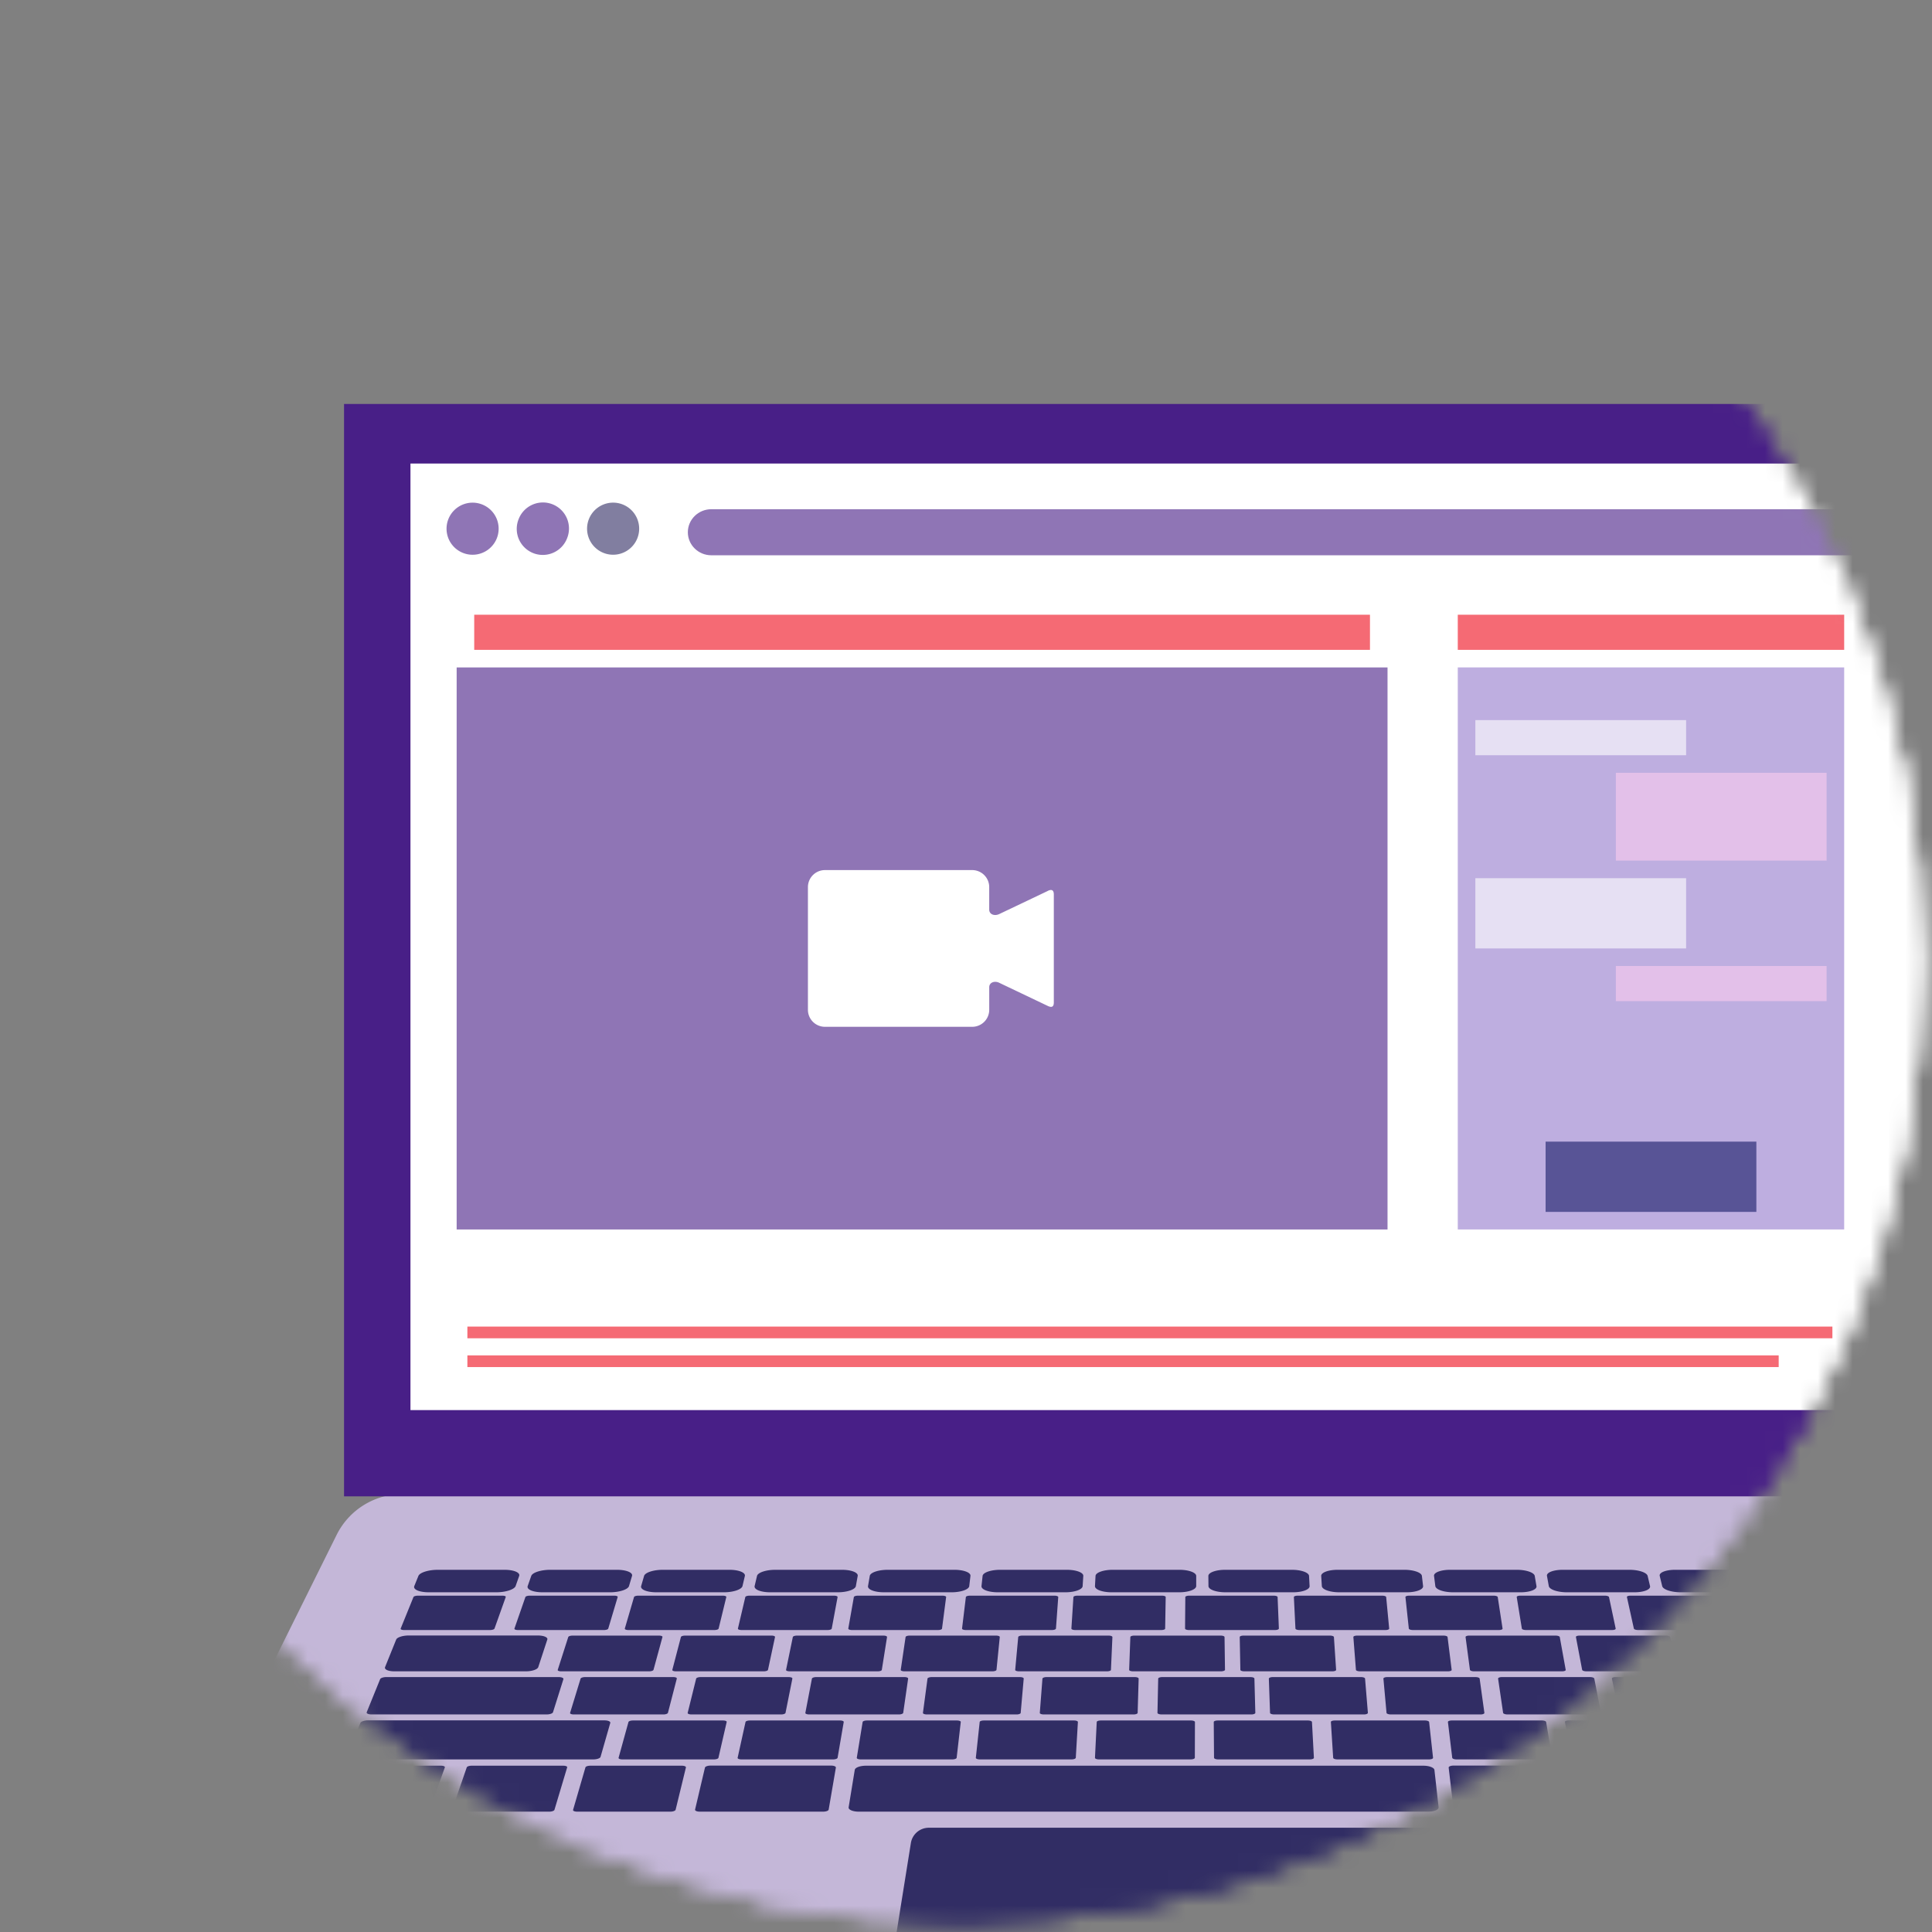
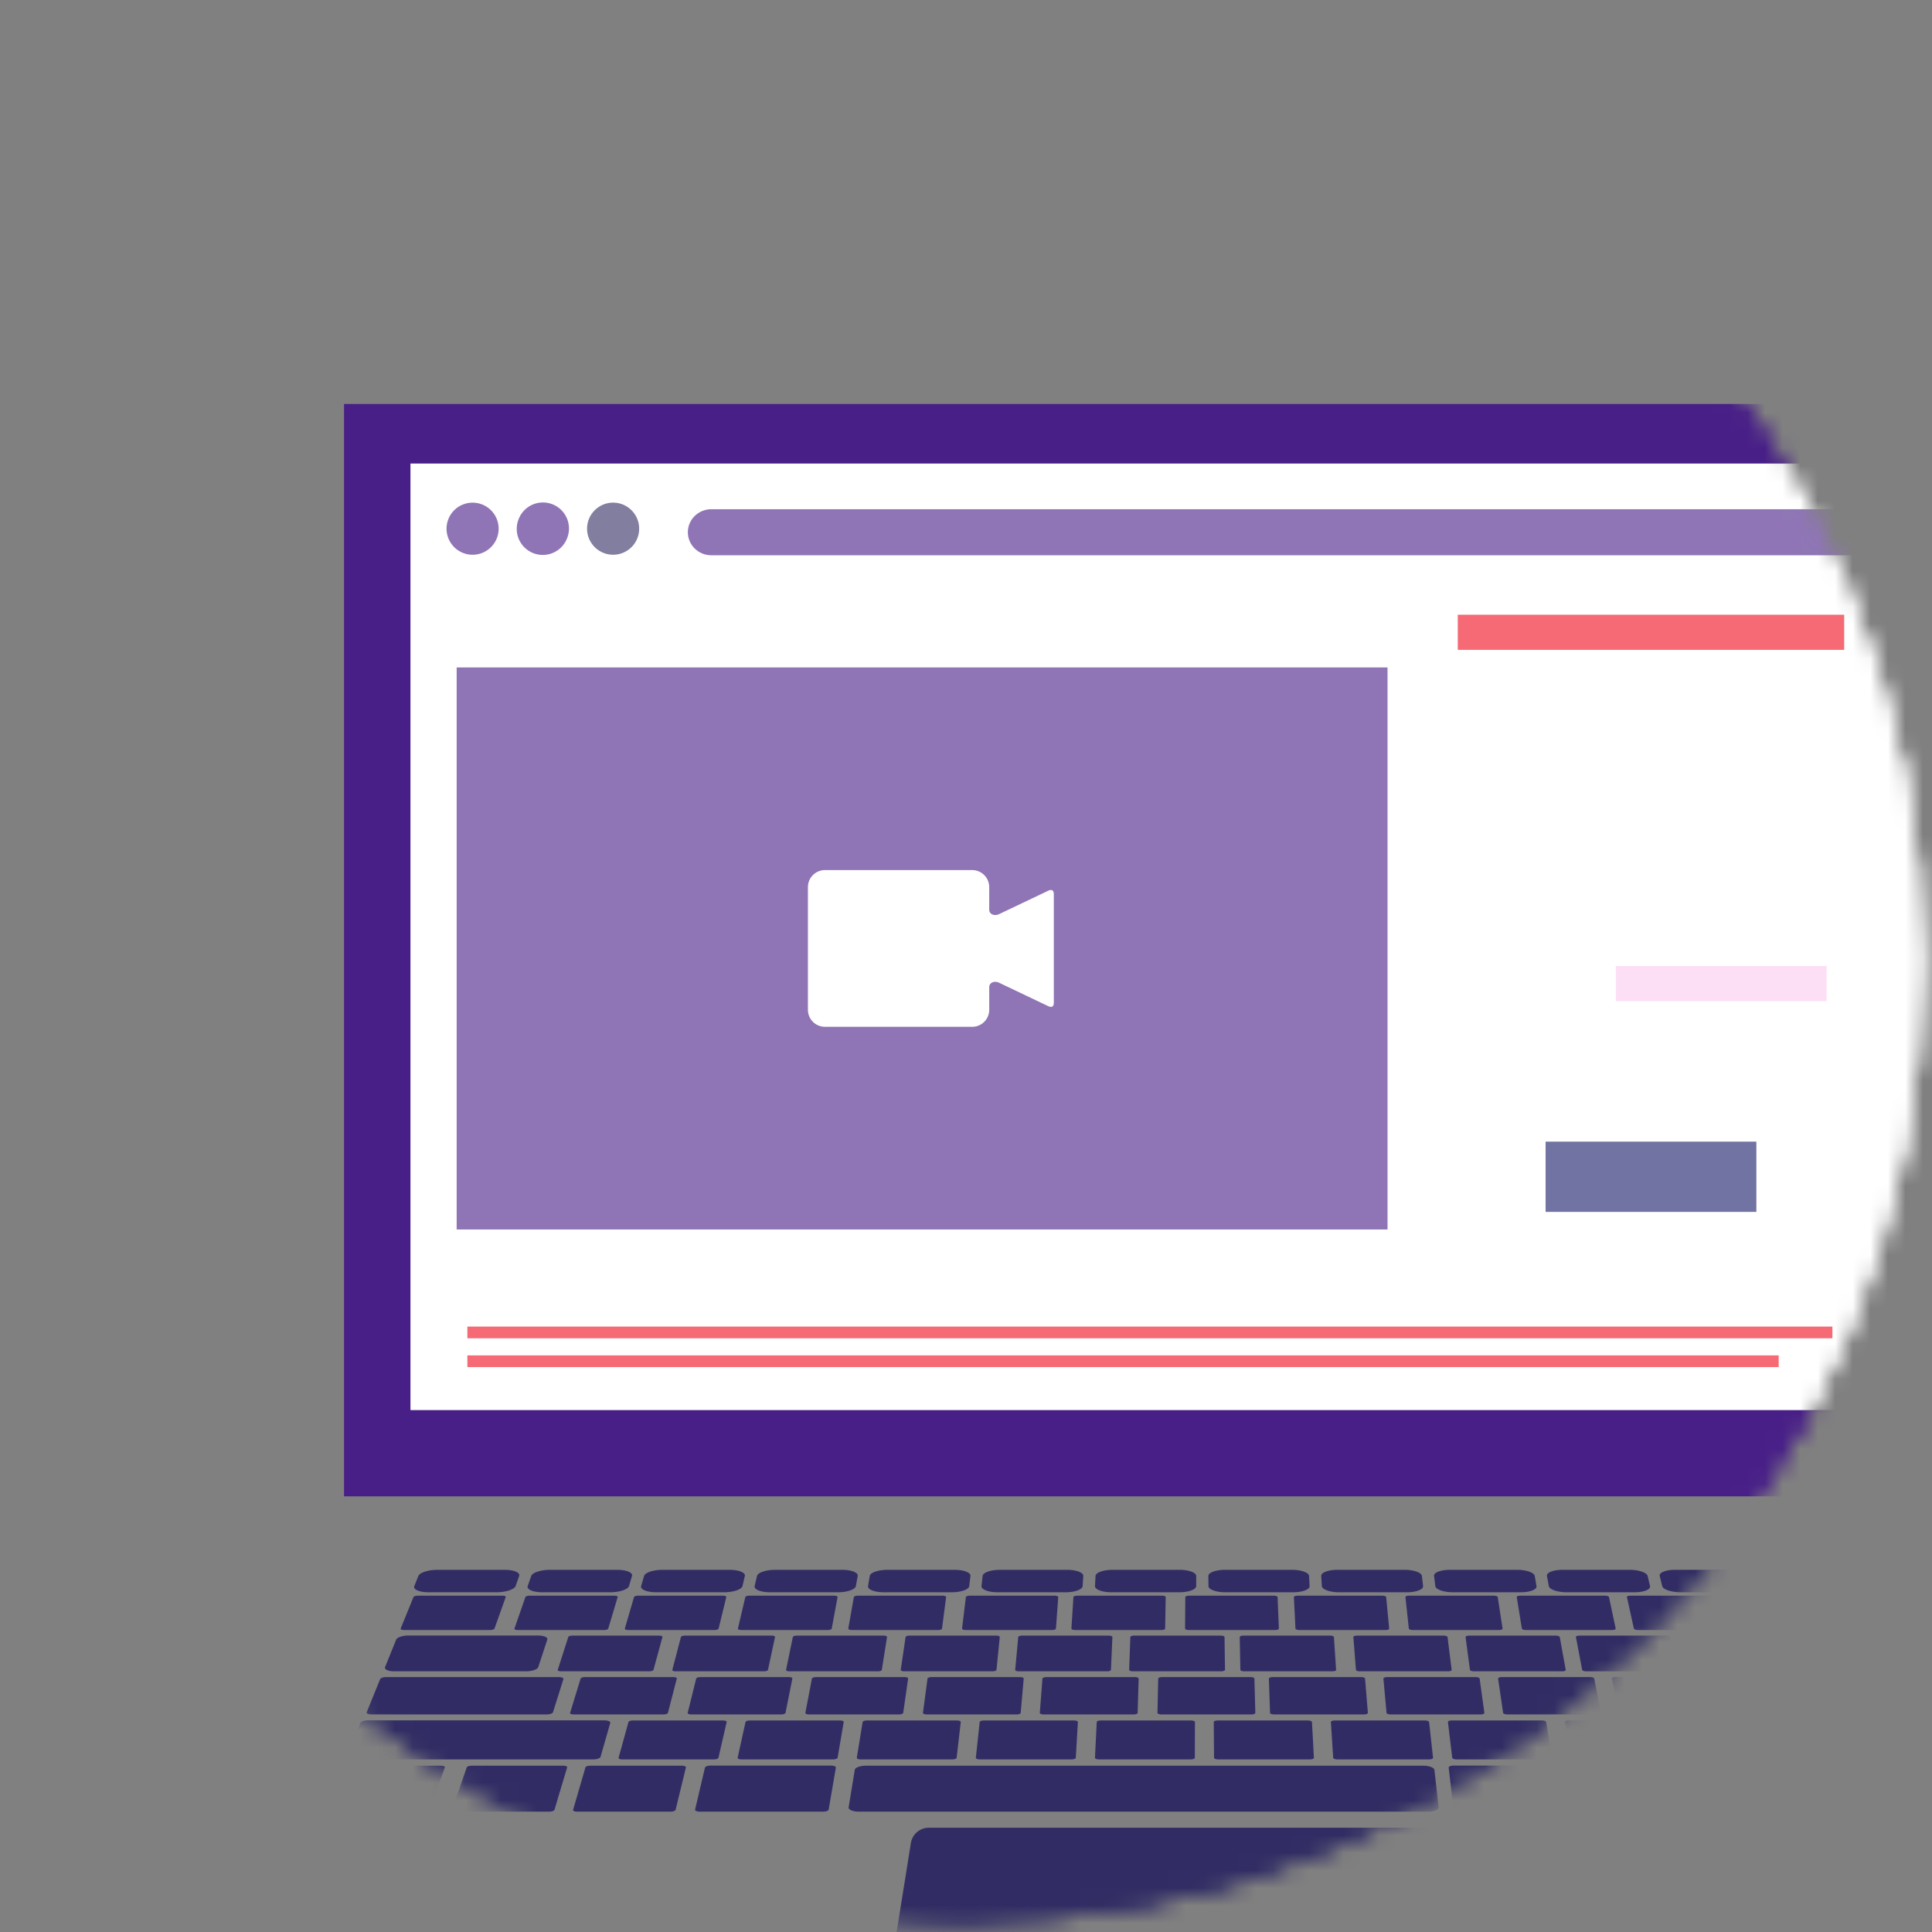
<svg xmlns="http://www.w3.org/2000/svg" width="110" height="110" fill="none">
  <rect width="100%" height="100%" fill="#808080" stroke="none" />
  <mask id="c" width="110" height="110" x="0" y="0" maskUnits="userSpaceOnUse" style="mask-type:alpha">
    <ellipse cx="54.713" cy="54.715" fill="#0CBCF5" rx="54.713" ry="54.715" />
    <ellipse cx="54.713" cy="54.715" fill="url(#a)" rx="54.713" ry="54.715" />
    <ellipse cx="54.713" cy="54.715" fill="url(#b)" rx="54.713" ry="54.715" />
  </mask>
  <g mask="url(#c)">
-     <path fill="#0E3757" d="M129.076 118.682H8.887c-1.337 0-2.741-.671-2.887-2.633v-1.8L19.156 89.94a4.184 4.184 0 0 1 3.75-2.325h91.973c1.717 0 5.499 3.381 6.269 4.916l10.851 22.124v.796c.031 2.299-1.462 3.231-2.923 3.231Z" />
-     <path fill="#C4B7D8" d="M129.086 116.138H8.898c-1.337 0-3.533-1.171-2.706-2.612l12.974-26.135a4.184 4.184 0 0 1 3.751-2.325h91.973c1.716 0 3.287.967 4.052 2.507l12.844 25.704c.9 1.633-1.238 2.861-2.7 2.861Z" />
    <path fill="#481F87" d="M118.011 23H19.588v62.196h98.423V23Z" />
    <path fill="#fff" d="M114.203 26.392H23.37v53.893h90.833V26.392Z" />
-     <path fill="#967CCD" d="M105 38H83v32h22V38Z" opacity=".61" />
    <path fill="#312D64" d="M86.413 115.004H50.998a.637.637 0 0 1-.63-.739l1.493-9.327a1.035 1.035 0 0 1 1.025-.874h31.94c.453 0 .838.333.9.78l1.369 9.379a.686.686 0 0 1-.681.781ZM28.26 90.658h-3.845c-.535 0-.905-.156-.827-.354l.234-.577c.078-.193.573-.349 1.103-.349h3.798c.53 0 .905.156.837.349l-.203.577c-.073.193-.562.354-1.097.354ZM34.736 90.658h-3.844c-.536 0-.916-.156-.848-.354l.203-.577c.067-.193.551-.349 1.082-.349h3.797c.531 0 .916.156.859.349l-.172.577c-.057.193-.541.354-1.077.354ZM41.218 90.658h-3.844c-.536 0-.926-.156-.87-.354l.167-.577c.057-.193.53-.349 1.062-.349h3.797c.53 0 .92.156.88.349l-.136.577c-.047.193-.52.354-1.056.354ZM47.7 90.658h-3.845c-.535 0-.93-.156-.89-.354l.136-.577c.047-.193.51-.349 1.04-.349h3.798c.53 0 .931.156.895.349l-.104.577c-.031.193-.494.354-1.03.354ZM54.176 90.658h-3.844c-.536 0-.942-.156-.91-.354l.099-.577c.03-.193.489-.349 1.02-.349h3.797c.53 0 .941.156.915.349l-.068.577c-.015.193-.473.354-1.009.354ZM60.658 90.658h-3.844c-.536 0-.952-.156-.931-.354l.062-.577c.02-.193.468-.349.999-.349h3.797c.53 0 .952.156.937.349l-.037.577c-.005.193-.447.354-.983.354ZM67.14 90.658h-3.845c-.535 0-.962-.156-.952-.354l.032-.577c.01-.193.447-.349.978-.349h3.797c.53 0 .957.156.957.349v.577c0 .193-.431.354-.967.354ZM73.622 90.658h-3.845c-.535 0-.972-.156-.972-.354l-.006-.577c0-.193.427-.349.957-.349h3.798c.53 0 .968.156.978.349l.031.577c.016.193-.406.354-.941.354ZM80.098 90.658h-3.844c-.536 0-.978-.156-.994-.354l-.036-.577c-.01-.193.406-.349.936-.349h3.798c.53 0 .978.156.999.349l.067.577c.026.193-.39.354-.926.354ZM86.58 90.658h-3.844c-.536 0-.989-.156-1.015-.354l-.073-.577c-.026-.193.385-.349.916-.349h3.798c.53 0 .988.156 1.02.349l.098.577c.041.193-.364.354-.9.354ZM93.062 90.658h-3.845c-.535 0-.998-.156-1.035-.354l-.104-.577c-.036-.193.364-.349.895-.349h3.797c.531 0 .994.156 1.04.349l.136.577c.047.193-.348.354-.884.354ZM99.538 90.658h-3.844c-.536 0-1.01-.156-1.056-.354l-.14-.577c-.047-.193.348-.349.873-.349h3.798c.53 0 1.004.156 1.061.349l.167.577c.067.193-.323.354-.859.354ZM106.02 90.658h-3.844c-.536 0-1.02-.156-1.077-.354l-.172-.577c-.057-.193.328-.349.853-.349h3.798c.53 0 1.014.156 1.082.349l.203.577c.073.193-.307.354-.843.354ZM112.502 90.658h-3.844c-.536 0-1.025-.156-1.098-.354l-.208-.577c-.068-.193.307-.349.832-.349h3.798c.53 0 1.024.156 1.102.349l.235.577c.088.193-.281.354-.817.354ZM27.906 92.807H23c-.12 0-.208-.037-.187-.084l.728-1.794c.016-.042.13-.078.25-.078h4.817c.12 0 .203.036.187.078l-.64 1.794c-.015.047-.13.084-.25.084ZM36.958 95.158h-5.005c-.125 0-.213-.037-.198-.083l.599-1.868c.015-.047.124-.083.25-.083h4.915c.125 0 .214.036.198.083l-.51 1.868c-.016.046-.125.083-.25.083ZM37.774 97.613H32.66c-.124 0-.218-.041-.202-.088l.598-1.951c.016-.047.13-.088.255-.088h5.02c.125 0 .218.036.203.088l-.505 1.95c-.016.048-.13.09-.255.09ZM40.65 100.173h-5.222c-.13 0-.224-.042-.208-.094l.562-2.034c.015-.052.13-.088.255-.088h5.129c.13 0 .224.041.208.088l-.468 2.034c-.005.052-.125.094-.255.094ZM24.166 103.148h-5.322c-.14 0-.24-.047-.213-.104l.978-2.414c.02-.057.15-.098.29-.098h5.213c.14 0 .234.046.214.098l-.864 2.414c-.02.057-.15.104-.296.104ZM31.277 103.148h-5.322c-.14 0-.24-.047-.218-.104l.837-2.414c.02-.057.146-.098.286-.098h5.213c.14 0 .239.046.218.098l-.723 2.414c-.02.057-.146.104-.291.104ZM38.175 103.148h-5.322c-.14 0-.244-.047-.224-.104l.703-2.414c.015-.057.14-.098.28-.098h5.213c.14 0 .24.046.229.098l-.588 2.414c-.02.057-.15.104-.291.104ZM46.867 103.148H39.84c-.16 0-.28-.052-.265-.119l.562-2.388c.016-.063.156-.115.312-.115h6.877c.156 0 .276.052.265.115l-.41 2.388c-.01.067-.151.119-.313.119ZM90.097 103.148h-7.028c-.162 0-.297-.052-.307-.119l-.281-2.388c-.005-.063.114-.115.27-.115h6.877c.156 0 .297.052.307.115l.432 2.388c.01.067-.11.119-.27.119ZM97.208 103.148h-5.25c-.14 0-.264-.047-.275-.104l-.463-2.419c-.01-.057.094-.099.23-.099h5.139c.135 0 .26.047.27.099l.573 2.419c.02.057-.079.104-.224.104ZM81.316 103.148H48.89c-.338 0-.598-.114-.572-.249l.348-2.128c.021-.135.307-.239.64-.239H81.04c.333 0 .614.109.63.239l.239 2.128c.01.14-.25.249-.594.249ZM47.44 100.173h-5.228c-.13 0-.23-.042-.214-.094l.448-2.034c.01-.052.124-.088.25-.088h5.129c.13 0 .223.041.213.088l-.349 2.034c-.01.052-.12.094-.25.094ZM54.223 100.173H49c-.13 0-.229-.042-.218-.094l.333-2.034c.01-.052.12-.088.244-.088h5.124c.13 0 .23.041.219.088l-.234 2.034c-.006.052-.115.094-.245.094ZM61.012 100.173h-5.228c-.13 0-.23-.042-.224-.094l.219-2.034c.005-.052.114-.088.239-.088h5.13c.13 0 .228.041.223.088l-.12 2.034c-.005.052-.11.094-.24.094ZM67.795 100.173h-5.223c-.13 0-.234-.042-.229-.094l.1-2.034c0-.052.109-.088.233-.088h5.13c.13 0 .229.041.229.088l-.006 2.034c0 .052-.104.094-.234.094ZM74.579 100.173h-5.223c-.13 0-.234-.042-.234-.094l-.016-2.034c0-.052.104-.088.23-.088h5.128c.13 0 .234.041.234.088l.11 2.034c.005.052-.1.094-.23.094ZM81.368 100.173h-5.223c-.13 0-.24-.042-.24-.094l-.13-2.034c-.005-.052.1-.088.224-.088h5.13c.13 0 .233.041.239.088l.223 2.034c.005.052-.093.094-.223.094ZM88.15 100.173h-5.222c-.13 0-.24-.042-.244-.094l-.245-2.034c-.005-.052.094-.088.219-.088h5.129c.13 0 .24.041.244.088l.344 2.034c.005.052-.094.094-.224.094ZM94.934 100.173h-5.222c-.13 0-.245-.042-.25-.094l-.359-2.034c-.01-.052.088-.088.213-.088h5.13c.13 0 .239.041.25.088l.457 2.034c.01.052-.089.094-.219.094ZM103.502 103.19h-4.073c-.52 0-.978-.172-1.03-.38l-.15-.609c-.053-.208.322-.374.837-.374h4.026c.51 0 .978.166 1.035.374l.182.609c.058.208-.312.38-.827.38ZM110.478 103.19h-4.073c-.52 0-.988-.172-1.051-.38l-.187-.609c-.063-.208.302-.374.811-.374h4.027c.51 0 .988.166 1.061.374l.213.609c.078.208-.281.38-.801.38ZM109.953 101.666h-4.021c-.51 0-.978-.167-1.041-.37l-.182-.593c-.062-.203.302-.364.806-.364h3.98c.505 0 .973.161 1.046.364l.208.593c.073.203-.286.37-.796.37ZM44.474 97.613h-5.113c-.125 0-.219-.041-.208-.088l.483-1.951c.01-.047.125-.088.25-.088h5.02c.125 0 .219.036.208.088l-.39 1.95c-.01.048-.12.09-.25.09ZM51.18 97.613h-5.114c-.125 0-.223-.041-.213-.088l.374-1.951c.01-.047.12-.088.245-.088h5.02c.125 0 .219.036.213.088l-.28 1.95c-.011.048-.12.09-.245.09ZM57.88 97.613h-5.114c-.124 0-.223-.041-.218-.088l.26-1.951c.005-.047.115-.088.24-.088h5.02c.124 0 .223.036.218.088l-.172 1.95c0 .048-.109.09-.234.09ZM64.539 97.613h-5.114c-.125 0-.229-.041-.223-.088l.15-1.951c.006-.047.11-.088.234-.088h5.02c.125 0 .224.036.224.088l-.057 1.95c0 .048-.104.09-.234.09ZM71.244 97.613h-5.113c-.125 0-.23-.041-.23-.088l.042-1.951c0-.047.104-.088.23-.088h5.02c.124 0 .228.036.228.088l.052 1.95c0 .048-.104.09-.229.09ZM77.659 97.613h-5.114c-.125 0-.234-.041-.234-.088l-.068-1.951c0-.047.099-.088.224-.088h5.02c.125 0 .229.036.234.088l.161 1.95c0 .048-.099.09-.224.09ZM84.296 97.613h-5.113c-.125 0-.235-.041-.24-.088l-.177-1.951c-.005-.047.094-.088.219-.088h5.02c.125 0 .234.036.24.088l.27 1.95c.005.048-.089.09-.219.09ZM90.94 97.613h-5.114c-.125 0-.234-.041-.245-.088l-.286-1.951c-.005-.047.088-.088.213-.088h5.02c.125 0 .234.036.245.088l.38 1.95c.005.048-.089.09-.214.09ZM97.535 97.613h-5.113c-.125 0-.24-.041-.25-.088l-.395-1.951c-.01-.047.083-.088.208-.088h5.02c.125 0 .234.036.25.088l.489 1.95c.015.048-.078.09-.209.09ZM104.137 97.613h-5.114c-.125 0-.24-.041-.255-.088l-.51-1.951c-.01-.047.079-.088.203-.088h5.02c.125 0 .24.036.255.088l.599 1.95c.02.048-.073.09-.198.09ZM101.656 100.173h-5.223c-.13 0-.245-.042-.255-.094l-.474-2.034c-.01-.052.084-.088.209-.088h5.129c.13 0 .244.041.255.088l.572 2.034c.01.052-.083.094-.213.094ZM115.826 97.613h-9.874c-.176 0-.332-.057-.353-.125L105 95.605c-.02-.067.099-.12.271-.12h9.697c.171 0 .333.053.359.12l.769 1.883c.026.068-.093.125-.27.125ZM116.82 100.173h-13.531c-.208 0-.39-.068-.416-.146l-.557-1.93c-.021-.078.125-.14.323-.14h13.281c.202 0 .39.062.426.14l.786 1.93c.031.078-.11.146-.312.146ZM31.126 97.613h-9.978c-.177 0-.296-.057-.27-.125l.765-1.883c.026-.067.187-.12.359-.12h9.8c.172 0 .297.053.276.12l-.593 1.883c-.02.068-.182.125-.359.125ZM33.784 100.173H20.056c-.208 0-.349-.068-.317-.151l.78-1.925c.031-.078.224-.146.427-.146h13.473c.203 0 .348.063.328.146l-.552 1.925c-.015.083-.203.151-.41.151ZM43.486 95.158h-5.004c-.125 0-.214-.037-.203-.083l.489-1.868c.01-.047.12-.083.244-.083h4.911c.125 0 .213.036.203.083l-.4 1.868c-.011.046-.12.083-.24.083ZM49.973 95.158h-5.01c-.124 0-.218-.037-.208-.083l.385-1.868c.01-.047.115-.083.24-.083h4.916c.124 0 .213.036.208.083l-.297 1.868c-.005.046-.11.083-.234.083ZM56.502 95.158h-5.005c-.125 0-.218-.037-.213-.083l.276-1.868c.005-.047.109-.083.234-.083h4.916c.125 0 .218.036.213.083l-.187 1.868c-.005.046-.115.083-.234.083ZM63.025 95.158H58.02c-.125 0-.224-.037-.219-.083l.172-1.868c.005-.047.109-.083.229-.083h4.916c.124 0 .218.036.218.083l-.083 1.868c0 .046-.104.083-.23.083ZM69.517 95.158h-5.004c-.125 0-.224-.037-.224-.083l.068-1.868c0-.047.104-.083.223-.083h4.916c.125 0 .224.036.224.083l.026 1.868c-.005.046-.11.083-.229.083ZM75.853 95.158H70.85c-.125 0-.229-.037-.229-.083l-.036-1.868c0-.047.098-.083.218-.083h4.916c.125 0 .224.036.229.083l.125 1.868c.005.046-.094.083-.219.083ZM82.44 95.158h-5.005c-.125 0-.23-.037-.234-.083l-.146-1.868c-.005-.047.094-.083.213-.083h4.916c.125 0 .23.036.234.083l.234 1.868c.006.046-.093.083-.213.083ZM88.936 95.158h-5.004c-.125 0-.229-.037-.24-.083l-.249-1.868c-.005-.047.088-.083.208-.083h4.916c.125 0 .229.036.24.083l.338 1.868c.01.046-.084.083-.209.083ZM95.33 95.158h-5.005c-.124 0-.234-.037-.244-.083l-.354-1.868c-.01-.047.083-.083.208-.083h4.916c.125 0 .23.036.24.083l.442 1.868c.015.046-.078.083-.203.083ZM101.994 95.158h-5.005c-.124 0-.234-.037-.244-.083l-.463-1.868c-.01-.047.078-.083.203-.083h4.916c.125 0 .234.036.244.083l.552 1.868c.01.046-.078.083-.203.083ZM108.361 95.158h-5.004c-.125 0-.24-.037-.25-.083l-.567-1.868c-.016-.047.073-.083.198-.083h4.915c.125 0 .235.036.25.083l.656 1.868c.015.046-.073.083-.198.083ZM114.916 95.158h-5.005c-.125 0-.239-.037-.255-.083l-.676-1.868c-.016-.047.068-.083.193-.083h4.916c.124 0 .239.036.254.083l.765 1.868c.016.046-.068.083-.192.083ZM34.388 92.807h-4.906c-.12 0-.208-.037-.192-.084l.624-1.794c.015-.042.125-.078.244-.078h4.817c.12 0 .209.036.193.078l-.536 1.794c-.01.047-.12.084-.244.084ZM40.677 92.807h-4.906c-.12 0-.208-.037-.197-.084l.525-1.794c.01-.042.12-.078.24-.078h4.817c.12 0 .208.036.197.078l-.437 1.794c-.01.047-.114.084-.239.084ZM47.122 92.807h-4.905c-.12 0-.214-.037-.203-.084l.421-1.794c.01-.042.115-.078.234-.078h4.817c.12 0 .209.036.203.078l-.333 1.794c-.005.047-.109.084-.234.084ZM53.412 92.807h-4.906c-.12 0-.213-.037-.208-.084l.317-1.794c.01-.042.11-.078.23-.078h4.816c.12 0 .214.036.208.078l-.234 1.794c0 .047-.104.084-.223.084ZM59.893 92.807h-4.905c-.12 0-.219-.037-.213-.084l.218-1.794c.005-.042.11-.078.229-.078h4.817c.12 0 .213.036.213.078l-.13 1.794c-.005.047-.109.084-.229.084ZM66.12 92.807h-4.905c-.12 0-.219-.037-.214-.084l.115-1.794c.005-.042.104-.078.224-.078h4.817c.12 0 .218.036.213.078l-.031 1.794c.005.047-.094.084-.219.084ZM72.597 92.807H67.69c-.12 0-.218-.037-.218-.084l.015-1.794c0-.042.1-.078.219-.078h4.817c.12 0 .218.036.218.078l.073 1.794c0 .047-.099.084-.218.084ZM78.886 92.807h-4.905c-.12 0-.224-.037-.224-.084l-.089-1.794c0-.042.094-.078.214-.078h4.817c.12 0 .218.036.224.078l.171 1.794c.005.047-.088.084-.208.084ZM85.342 92.807h-4.9c-.12 0-.224-.037-.23-.084l-.192-1.794c-.005-.042.089-.078.208-.078h4.817c.12 0 .224.036.23.078l.275 1.794c.01.047-.083.084-.208.084ZM91.787 92.807h-4.905c-.12 0-.23-.037-.234-.084l-.292-1.794c-.005-.042.084-.078.203-.078h4.817c.12 0 .224.036.234.078l.38 1.794c.01.047-.078.084-.203.084ZM98.17 92.807h-4.905c-.12 0-.23-.037-.24-.084l-.395-1.794c-.01-.042.078-.078.198-.078h4.817c.12 0 .229.036.24.078l.478 1.794c.02.047-.068.084-.193.084ZM104.303 92.807h-4.905c-.12 0-.23-.037-.245-.084l-.494-1.794c-.01-.042.073-.078.198-.078h4.817c.12 0 .229.036.244.078l.578 1.794c.015.047-.073.084-.193.084ZM113.495 92.806h-7.334c-.339 0-.651-.103-.692-.228l-.5-1.509c-.041-.125.198-.224.531-.224h7.205c.333 0 .645.1.692.224l.613 1.509c.058.124-.176.228-.515.228ZM29.94 95.158h-7.486c-.348 0-.582-.104-.53-.24l.634-1.57c.052-.125.37-.23.708-.23h7.355c.338 0 .583.105.541.23l-.515 1.57c-.046.136-.359.24-.707.24Z" />
-     <path fill="#EF0C1D" d="M78 35H27v2h51v-2Z" opacity=".61" />
    <path fill="#481F87" d="M79 38H26v32h53V38ZM28.266 30.697a1.483 1.483 0 1 0-2.74-1.134 1.483 1.483 0 0 0 2.74 1.134ZM32.266 30.697a1.483 1.483 0 1 0-2.739-1.135 1.483 1.483 0 0 0 2.74 1.135Z" opacity=".61" />
    <path fill="#312D64" d="M36.267 30.696a1.483 1.483 0 1 0-2.74-1.134 1.483 1.483 0 0 0 2.74 1.134Z" opacity=".61" />
    <path fill="#fff" d="M96 41H84v2h12v-2Z" opacity=".61" />
-     <path fill="#FBCCF0" d="M104 44H92v5h12v-5Z" opacity=".61" />
    <path fill="#fff" d="M96 50H84v4h12v-4Z" opacity=".61" />
    <path fill="#FBCCF0" d="M104 55H92v2h12v-2Z" opacity=".61" />
    <path fill="#181B68" d="M100 65H88v4h12v-4Z" opacity=".61" />
    <path fill="#481F87" d="M111.508 31.615H40.5c-.739 0-1.337-.588-1.337-1.311s.598-1.311 1.337-1.311h71.003c.739 0 1.337.588 1.337 1.31.005.724-.593 1.312-1.332 1.312Z" opacity=".61" />
    <path fill="#fff" d="M46.968 58.462h8.387a.97.97 0 0 0 .968-.968V56.21c0-.266.28-.373.538-.269l2.76 1.316c.25.128.379.084.379-.182v-6.15c0-.266-.144-.314-.378-.182l-2.73 1.3c-.266.127-.57.023-.57-.254v-1.283a.97.97 0 0 0-.967-.967h-8.387a.97.97 0 0 0-.968.967v6.988a.97.97 0 0 0 .968.968Z" />
    <path fill="#EF0C1D" d="M105 35H83v2h22v-2ZM104.329 75.53H26.611v.666h77.718v-.666ZM101.271 77.17h-74.66v.665h74.66v-.666Z" opacity=".61" />
  </g>
  <defs>
    <linearGradient id="a" x1="54.713" x2="54.713" y1="0" y2="109.431" gradientUnits="userSpaceOnUse">
      <stop stop-color="#0CBCF5" />
      <stop offset="1" stop-color="#046CB7" />
    </linearGradient>
    <linearGradient id="b" x1="54.713" x2="54.713" y1="0" y2="109.431" gradientUnits="userSpaceOnUse">
      <stop stop-color="#7A33E8" />
      <stop offset="1" stop-color="#4A08B0" />
    </linearGradient>
  </defs>
</svg>